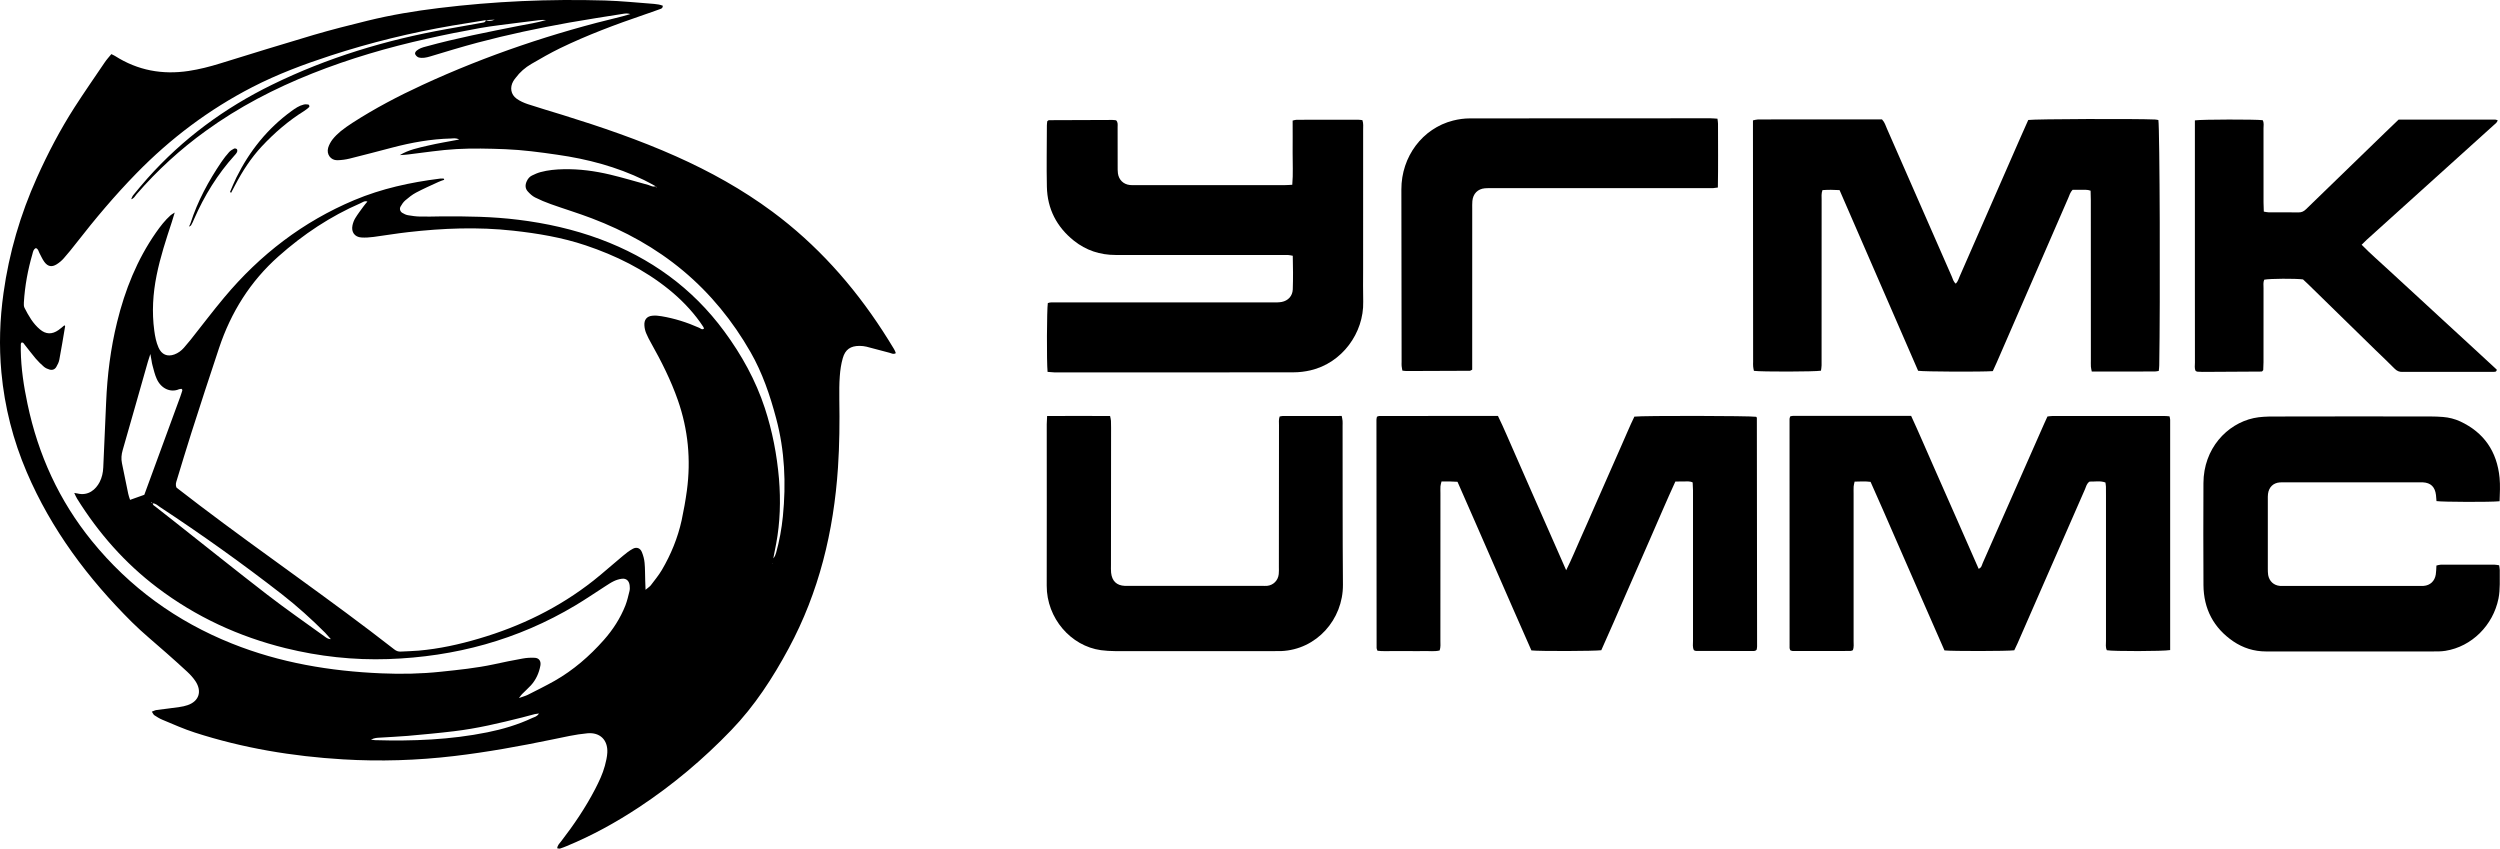
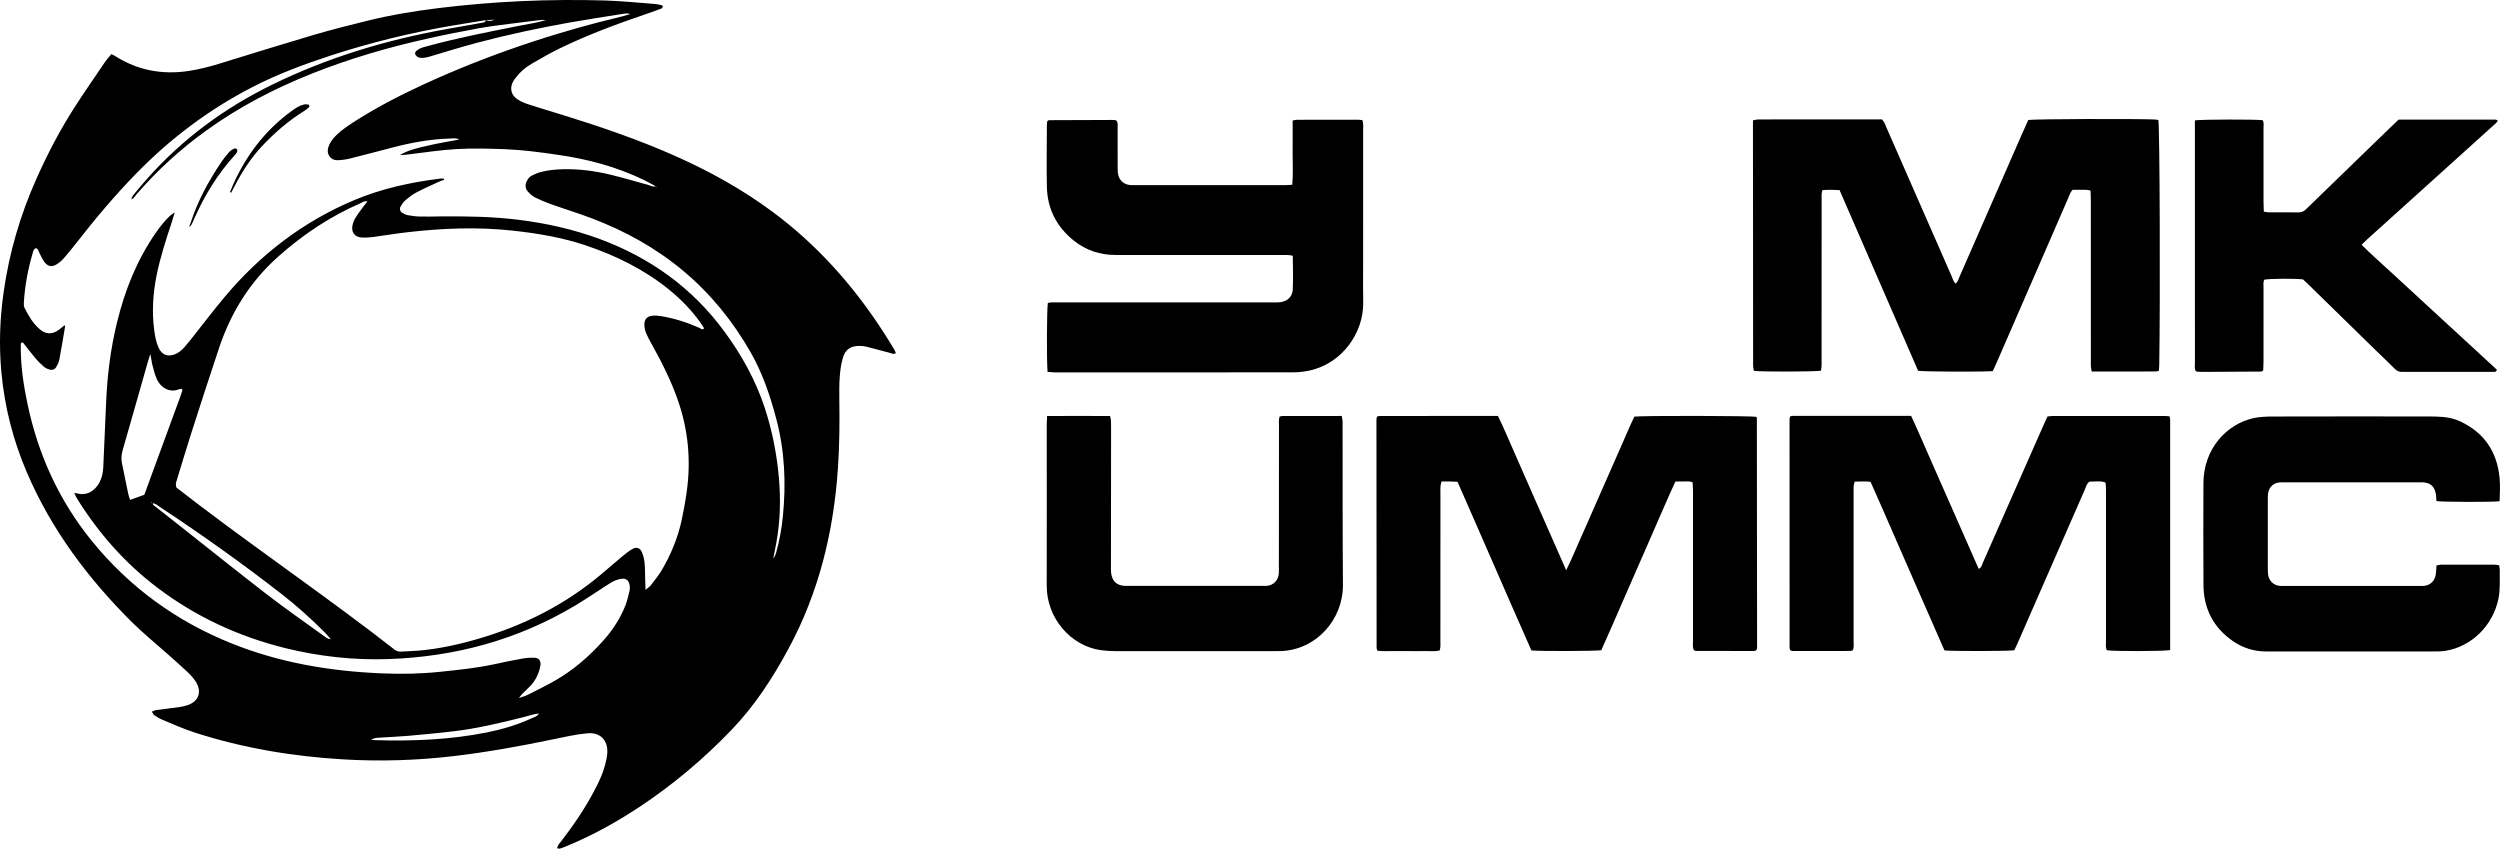
<svg xmlns="http://www.w3.org/2000/svg" width="109" height="37" viewBox="0 0 109 37" fill="none">
  <path d="M39.058 15.397C38.953 15.463 38.873 15.405 38.787 15.382C38.45 15.293 38.114 15.2 37.777 15.115C37.68 15.091 37.577 15.082 37.477 15.081C37.086 15.08 36.853 15.234 36.745 15.617C36.672 15.869 36.634 16.136 36.615 16.401C36.589 16.735 36.592 17.07 36.594 17.405C36.611 18.4 36.602 19.393 36.536 20.387C36.35 23.169 35.708 25.817 34.387 28.269C33.693 29.559 32.902 30.776 31.887 31.83C30.665 33.102 29.328 34.225 27.866 35.192C26.862 35.855 25.813 36.433 24.703 36.891C24.61 36.928 24.515 36.968 24.419 36.997C24.382 37.007 24.338 36.991 24.294 36.985C24.309 36.844 24.398 36.77 24.468 36.679C25.02 35.962 25.528 35.214 25.947 34.407C26.116 34.078 26.275 33.748 26.372 33.39C26.422 33.2 26.469 33.007 26.479 32.814C26.507 32.256 26.154 31.923 25.615 31.971C25.087 32.018 24.572 32.142 24.054 32.247C22.645 32.539 21.228 32.795 19.798 32.964C18.188 33.154 16.57 33.206 14.951 33.108C12.755 32.977 10.596 32.619 8.495 31.94C8.012 31.785 7.549 31.576 7.08 31.381C6.956 31.331 6.84 31.255 6.727 31.183C6.687 31.154 6.667 31.097 6.62 31.028C6.705 30.997 6.762 30.965 6.823 30.957C7.155 30.913 7.492 30.875 7.824 30.826C7.948 30.81 8.068 30.783 8.184 30.743C8.674 30.574 8.817 30.145 8.523 29.701C8.421 29.548 8.295 29.412 8.164 29.289C7.865 29.008 7.556 28.739 7.251 28.466C6.749 28.018 6.227 27.598 5.749 27.123C3.843 25.225 2.24 23.098 1.164 20.58C0.572 19.194 0.2 17.745 0.061 16.237C-0.047 15.081 -0.009 13.929 0.153 12.777C0.396 11.026 0.889 9.349 1.609 7.746C2.086 6.683 2.624 5.654 3.25 4.679C3.678 4.014 4.13 3.364 4.572 2.711C4.655 2.589 4.756 2.481 4.855 2.359C4.921 2.393 4.974 2.414 5.018 2.442C6.008 3.072 7.078 3.266 8.223 3.094C8.69 3.023 9.146 2.907 9.599 2.766C10.954 2.347 12.31 1.926 13.668 1.525C14.446 1.296 15.232 1.098 16.017 0.905C17.045 0.651 18.088 0.479 19.136 0.351C21.542 0.056 23.953 -0.05 26.372 0.021C27.091 0.044 27.807 0.116 28.525 0.171C28.654 0.182 28.782 0.203 28.898 0.249C28.897 0.373 28.816 0.382 28.759 0.403C28.537 0.486 28.313 0.562 28.09 0.639C26.841 1.066 25.607 1.527 24.416 2.104C23.991 2.312 23.578 2.548 23.167 2.788C22.901 2.943 22.667 3.144 22.482 3.395C22.445 3.443 22.41 3.484 22.381 3.536C22.222 3.811 22.267 4.118 22.526 4.304C22.669 4.408 22.841 4.483 23.009 4.54C23.513 4.704 24.019 4.856 24.525 5.01C26.204 5.531 27.866 6.098 29.477 6.817C30.954 7.476 32.366 8.259 33.677 9.23C35.596 10.652 37.175 12.411 38.486 14.43C38.655 14.688 38.817 14.952 38.978 15.218C39.015 15.271 39.034 15.336 39.058 15.397ZM6.653 21.946C6.637 21.93 6.623 21.912 6.606 21.892C6.601 21.9 6.595 21.909 6.589 21.916C6.612 21.922 6.636 21.931 6.659 21.937C6.655 22.023 6.726 22.051 6.777 22.09C7.045 22.302 7.315 22.509 7.581 22.721C8.936 23.789 10.283 24.871 11.648 25.925C12.467 26.556 13.313 27.144 14.149 27.748C14.219 27.797 14.285 27.862 14.427 27.868C14.32 27.75 14.249 27.665 14.173 27.585C13.576 26.988 12.951 26.425 12.287 25.907C10.568 24.569 8.793 23.305 6.977 22.108C6.877 22.042 6.787 21.942 6.653 21.946ZM28.594 8.112C28.596 8.136 28.572 8.182 28.631 8.167C28.616 8.152 28.6 8.136 28.587 8.12C28.419 8.028 28.251 7.933 28.081 7.85C26.881 7.268 25.613 6.934 24.303 6.747C23.547 6.637 22.788 6.535 22.025 6.505C21.317 6.478 20.607 6.46 19.901 6.5C19.195 6.539 18.494 6.653 17.791 6.735C17.672 6.75 17.552 6.756 17.432 6.763C17.819 6.527 18.248 6.445 18.667 6.347C19.102 6.245 19.542 6.174 20.02 6.083C19.879 6.006 19.766 6.036 19.661 6.039C18.792 6.06 17.942 6.214 17.101 6.435C16.482 6.598 15.861 6.76 15.238 6.916C15.064 6.959 14.883 6.981 14.705 6.986C14.418 6.99 14.226 6.726 14.308 6.442C14.346 6.315 14.417 6.186 14.498 6.08C14.602 5.948 14.727 5.827 14.858 5.718C15.017 5.591 15.185 5.473 15.357 5.362C16.339 4.727 17.369 4.188 18.426 3.7C21.232 2.404 24.144 1.429 27.138 0.712C27.253 0.683 27.366 0.646 27.481 0.614C27.384 0.583 27.296 0.583 27.209 0.596C26.41 0.724 25.61 0.844 24.812 0.986C23.473 1.227 22.142 1.509 20.826 1.858C20.131 2.043 19.441 2.254 18.751 2.462C18.586 2.511 18.423 2.548 18.255 2.505C18.2 2.488 18.138 2.433 18.11 2.378C18.072 2.312 18.12 2.245 18.174 2.202C18.227 2.159 18.288 2.125 18.348 2.099C18.42 2.068 18.497 2.049 18.575 2.028C19.91 1.66 21.269 1.396 22.623 1.127C23.02 1.05 23.42 0.991 23.809 0.873C23.707 0.863 23.607 0.867 23.509 0.879C23.206 0.914 22.906 0.951 22.606 0.991C22.05 1.066 21.488 1.124 20.936 1.222C20.163 1.36 19.389 1.515 18.622 1.688C16.919 2.067 15.245 2.555 13.617 3.202C11.976 3.855 10.412 4.663 8.971 5.708C7.862 6.508 6.856 7.427 5.955 8.469C5.884 8.55 5.836 8.667 5.711 8.687L5.717 8.693C5.745 8.633 5.764 8.565 5.803 8.516C6.006 8.268 6.211 8.022 6.423 7.783C7.967 6.048 9.793 4.707 11.854 3.698C14.279 2.509 16.833 1.74 19.479 1.267C20.01 1.173 20.539 1.077 21.07 0.983C21.135 0.973 21.172 0.943 21.181 0.878C21.289 0.918 21.398 0.933 21.57 0.857C21.398 0.867 21.289 0.872 21.183 0.878C20.695 0.957 20.21 1.035 19.722 1.115C17.924 1.423 16.155 1.855 14.418 2.422C13.249 2.804 12.099 3.233 11.001 3.799C9.115 4.771 7.434 6.033 5.942 7.563C5.008 8.519 4.147 9.543 3.324 10.6C3.149 10.826 2.969 11.048 2.78 11.262C2.692 11.364 2.583 11.454 2.469 11.525C2.259 11.655 2.087 11.624 1.936 11.422C1.847 11.303 1.79 11.162 1.719 11.032C1.677 10.955 1.669 10.849 1.564 10.818C1.455 10.866 1.44 10.979 1.415 11.072C1.214 11.762 1.084 12.464 1.041 13.184C1.037 13.261 1.034 13.355 1.068 13.42C1.246 13.768 1.439 14.11 1.743 14.363C2 14.581 2.271 14.587 2.549 14.391C2.64 14.327 2.724 14.253 2.809 14.183C2.827 14.204 2.842 14.214 2.84 14.22C2.758 14.709 2.678 15.198 2.586 15.685C2.565 15.795 2.511 15.903 2.453 16.001C2.389 16.11 2.278 16.148 2.159 16.113C2.074 16.089 1.987 16.049 1.919 15.994C1.79 15.883 1.668 15.764 1.556 15.633C1.387 15.434 1.23 15.221 1.066 15.017C1.034 14.974 1.006 14.915 0.936 14.936C0.925 14.958 0.908 14.979 0.908 14.998C0.906 15.09 0.906 15.181 0.906 15.274C0.918 16.064 1.036 16.838 1.199 17.61C1.665 19.831 2.58 21.83 3.999 23.579C5.655 25.619 7.705 27.095 10.11 28.058C12.207 28.898 14.393 29.264 16.632 29.358C17.497 29.396 18.361 29.379 19.225 29.287C19.997 29.206 20.767 29.128 21.528 28.965C21.947 28.876 22.364 28.785 22.785 28.713C22.96 28.68 23.142 28.67 23.322 28.68C23.507 28.692 23.595 28.83 23.561 29.019C23.501 29.344 23.37 29.634 23.15 29.879C23.026 30.013 22.89 30.133 22.76 30.264C22.728 30.297 22.701 30.337 22.625 30.435C22.804 30.371 22.913 30.343 23.012 30.294C23.403 30.095 23.8 29.9 24.184 29.683C24.998 29.219 25.701 28.61 26.326 27.905C26.723 27.457 27.046 26.958 27.268 26.396C27.346 26.194 27.394 25.979 27.447 25.765C27.465 25.689 27.463 25.605 27.453 25.524C27.429 25.32 27.304 25.208 27.109 25.234C26.988 25.25 26.865 25.288 26.756 25.342C26.623 25.406 26.501 25.49 26.376 25.57C25.947 25.845 25.525 26.135 25.09 26.394C22.567 27.904 19.831 28.637 16.927 28.736C15.416 28.787 13.918 28.622 12.448 28.26C10.414 27.757 8.539 26.895 6.851 25.615C5.448 24.552 4.3 23.249 3.362 21.744C3.315 21.673 3.286 21.591 3.237 21.492C3.303 21.502 3.339 21.507 3.368 21.514C3.856 21.636 4.181 21.334 4.345 21.017C4.446 20.819 4.492 20.607 4.502 20.384C4.542 19.438 4.587 18.491 4.627 17.544C4.677 16.36 4.822 15.194 5.105 14.045C5.448 12.642 5.975 11.324 6.799 10.141C6.99 9.868 7.192 9.606 7.439 9.384C7.477 9.35 7.524 9.328 7.618 9.266C7.564 9.442 7.531 9.561 7.492 9.678C7.24 10.443 6.987 11.21 6.828 12.004C6.667 12.804 6.617 13.607 6.727 14.419C6.761 14.671 6.808 14.919 6.912 15.154C7.048 15.461 7.295 15.566 7.604 15.454C7.765 15.394 7.902 15.295 8.017 15.164C8.115 15.054 8.211 14.939 8.304 14.823C8.796 14.204 9.271 13.573 9.777 12.969C11.342 11.097 13.216 9.662 15.447 8.724C16.646 8.221 17.891 7.951 19.166 7.79C19.2 7.786 19.235 7.78 19.267 7.786C19.3 7.792 19.358 7.755 19.366 7.839C19.28 7.87 19.194 7.896 19.114 7.934C18.788 8.084 18.457 8.23 18.138 8.399C17.969 8.488 17.816 8.613 17.67 8.737C17.585 8.81 17.519 8.911 17.464 9.007C17.41 9.102 17.444 9.223 17.539 9.28C17.614 9.325 17.698 9.368 17.785 9.383C17.963 9.414 18.142 9.439 18.319 9.442C18.623 9.45 18.927 9.438 19.23 9.435C20.355 9.427 21.479 9.442 22.598 9.582C23.817 9.732 25.012 9.999 26.169 10.428C28.347 11.24 30.18 12.544 31.584 14.455C32.334 15.474 32.947 16.576 33.346 17.791C33.674 18.793 33.874 19.825 33.964 20.876C34.041 21.824 34.016 22.77 33.84 23.708C33.802 23.92 33.758 24.131 33.716 24.345C33.78 24.272 33.813 24.192 33.837 24.107C33.983 23.585 34.08 23.05 34.134 22.51C34.277 21.069 34.216 19.647 33.841 18.244C33.574 17.236 33.24 16.254 32.724 15.353C31.947 13.996 30.978 12.803 29.785 11.805C28.585 10.803 27.243 10.067 25.8 9.518C25.212 9.294 24.606 9.111 24.013 8.899C23.779 8.816 23.55 8.719 23.328 8.608C23.21 8.549 23.106 8.451 23.015 8.351C22.894 8.221 22.891 8.062 22.966 7.902C23.015 7.792 23.09 7.704 23.192 7.654C23.313 7.594 23.438 7.539 23.567 7.504C23.895 7.415 24.231 7.385 24.569 7.378C25.259 7.363 25.938 7.455 26.607 7.614C27.166 7.747 27.715 7.915 28.269 8.065C28.377 8.099 28.479 8.17 28.594 8.112ZM28.146 25.715C28.259 25.619 28.329 25.578 28.375 25.519C28.54 25.299 28.718 25.087 28.857 24.851C29.254 24.175 29.552 23.451 29.721 22.678C29.813 22.249 29.89 21.815 29.949 21.382C30.128 20.042 30.003 18.731 29.557 17.454C29.252 16.579 28.838 15.759 28.388 14.958C28.31 14.817 28.232 14.677 28.172 14.526C28.129 14.422 28.103 14.306 28.096 14.192C28.078 13.944 28.198 13.791 28.437 13.766C28.569 13.751 28.707 13.764 28.838 13.787C29.407 13.882 29.953 14.055 30.481 14.29C30.544 14.318 30.61 14.394 30.693 14.329C30.685 14.305 30.681 14.28 30.671 14.262C30.621 14.185 30.569 14.107 30.515 14.033C30.13 13.5 29.677 13.039 29.171 12.627C28.079 11.744 26.848 11.14 25.535 10.698C24.504 10.352 23.442 10.175 22.367 10.057C20.836 9.888 19.314 9.948 17.791 10.122C17.289 10.178 16.791 10.264 16.289 10.33C16.111 10.352 15.929 10.367 15.751 10.354C15.463 10.333 15.307 10.116 15.368 9.827C15.391 9.717 15.433 9.603 15.492 9.508C15.599 9.332 15.726 9.168 15.847 9.001C15.896 8.93 15.957 8.865 16.019 8.789C15.894 8.742 15.808 8.822 15.72 8.86C14.405 9.43 13.221 10.217 12.14 11.179C10.917 12.265 10.074 13.607 9.552 15.17C9.139 16.405 8.737 17.644 8.34 18.884C8.123 19.565 7.918 20.249 7.709 20.934C7.678 21.033 7.639 21.131 7.698 21.262C8.023 21.509 8.361 21.774 8.705 22.035C11.509 24.163 14.416 26.148 17.192 28.315C17.277 28.382 17.366 28.415 17.47 28.409C17.727 28.394 17.988 28.391 18.247 28.368C19.145 28.29 20.023 28.098 20.888 27.841C22.698 27.309 24.378 26.494 25.878 25.312C26.313 24.968 26.726 24.592 27.156 24.238C27.293 24.122 27.44 24.008 27.597 23.924C27.762 23.838 27.916 23.898 27.987 24.074C28.047 24.221 28.09 24.382 28.104 24.541C28.128 24.793 28.122 25.05 28.131 25.303C28.132 25.413 28.138 25.524 28.146 25.715ZM5.671 21.794C5.887 21.717 6.086 21.646 6.292 21.573C6.818 20.141 7.34 18.716 7.862 17.291C7.895 17.205 7.918 17.116 7.948 17.029C7.949 17.018 7.949 17.005 7.948 16.994C7.943 16.984 7.936 16.978 7.917 16.954C7.884 16.96 7.839 16.956 7.802 16.972C7.449 17.125 7.028 16.956 6.833 16.518C6.748 16.332 6.703 16.128 6.648 15.927C6.627 15.862 6.62 15.793 6.608 15.724C6.593 15.654 6.581 15.583 6.555 15.434C6.501 15.599 6.473 15.685 6.448 15.77C6.08 17.055 5.721 18.342 5.349 19.625C5.293 19.82 5.277 20.003 5.318 20.2C5.412 20.64 5.496 21.082 5.589 21.521C5.605 21.609 5.639 21.695 5.671 21.794ZM23.497 31.108C23.425 31.119 23.37 31.123 23.317 31.135C23.132 31.183 22.948 31.235 22.763 31.282C21.781 31.529 20.797 31.763 19.791 31.882C19.123 31.963 18.453 32.023 17.78 32.084C17.377 32.118 16.974 32.134 16.57 32.161C16.451 32.168 16.327 32.167 16.173 32.25C16.267 32.26 16.31 32.268 16.354 32.271C17.995 32.318 19.632 32.256 21.25 31.929C21.923 31.793 22.581 31.598 23.207 31.304C23.306 31.26 23.422 31.241 23.497 31.108ZM33.665 24.581L33.681 24.582L33.675 24.56L33.665 24.581Z" fill="black" />
  <path d="M86.886 16.181C86.385 16.218 83.901 16.207 83.63 16.166C82.494 13.551 81.353 10.926 80.205 8.289C79.948 8.273 79.707 8.271 79.46 8.289C79.404 8.443 79.423 8.581 79.423 8.718C79.421 10.834 79.421 12.948 79.421 15.065C79.421 15.354 79.423 15.642 79.421 15.931C79.42 16.01 79.404 16.089 79.395 16.162C79.129 16.209 76.812 16.215 76.471 16.169C76.46 16.11 76.441 16.047 76.438 15.982C76.43 15.912 76.436 15.841 76.436 15.773C76.435 12.409 76.43 9.043 76.429 5.679V5.249C76.511 5.233 76.574 5.21 76.636 5.21C76.929 5.206 77.221 5.206 77.511 5.206H81.695H82.055C82.174 5.331 82.213 5.479 82.272 5.613C83.216 7.762 84.157 9.911 85.1 12.062C85.144 12.164 85.166 12.282 85.273 12.368C85.367 12.273 85.398 12.148 85.447 12.038C86.329 10.025 87.209 8.013 88.09 6C88.204 5.737 88.323 5.478 88.432 5.231C88.741 5.187 93.088 5.172 93.953 5.21C94.006 5.212 94.057 5.225 94.105 5.233C94.166 5.593 94.191 13.193 94.143 15.928C94.143 16.006 94.131 16.086 94.122 16.173C94.052 16.184 93.999 16.197 93.944 16.197C93.035 16.199 92.128 16.199 91.201 16.199C91.185 16.116 91.168 16.05 91.163 15.985C91.157 15.881 91.162 15.777 91.162 15.673C91.162 13.362 91.162 11.048 91.16 8.736C91.16 8.598 91.154 8.461 91.15 8.314C91.003 8.258 90.869 8.281 90.738 8.275C90.615 8.274 90.493 8.275 90.365 8.275C90.26 8.384 90.225 8.52 90.171 8.644C89.134 11.029 88.098 13.414 87.061 15.796C87.007 15.924 86.947 16.049 86.886 16.181Z" fill="black" />
  <path d="M94.619 28.343C94.303 28.399 92.147 28.402 91.859 28.35C91.794 28.224 91.821 28.082 91.821 27.945C91.819 25.829 91.821 23.712 91.821 21.597C91.821 21.471 91.821 21.343 91.819 21.217C91.818 21.16 91.804 21.103 91.797 21.037C91.563 20.95 91.329 21.006 91.106 20.997C90.981 21.076 90.957 21.209 90.909 21.322C90.256 22.808 89.606 24.294 88.957 25.781C88.626 26.54 88.294 27.297 87.962 28.057C87.915 28.16 87.865 28.261 87.822 28.353C87.519 28.393 85.11 28.396 84.779 28.358C84.425 27.55 84.063 26.73 83.704 25.907C83.35 25.095 82.994 24.284 82.639 23.472C82.279 22.651 81.927 21.827 81.557 21.009C81.317 20.978 81.095 20.994 80.861 20.999C80.844 21.082 80.823 21.147 80.819 21.212C80.813 21.316 80.817 21.42 80.817 21.524C80.817 23.665 80.817 25.803 80.817 27.944C80.816 28.077 80.839 28.218 80.783 28.35C80.745 28.362 80.714 28.382 80.682 28.382C79.839 28.383 78.996 28.386 78.154 28.383C78.121 28.383 78.091 28.362 78.057 28.352C78.046 28.318 78.026 28.285 78.026 28.254C78.024 24.923 78.024 21.591 78.024 18.26C78.024 18.229 78.042 18.196 78.057 18.152C78.099 18.146 78.142 18.131 78.183 18.131C79.891 18.131 81.601 18.131 83.325 18.131C83.667 18.87 83.981 19.611 84.307 20.346C84.638 21.092 84.966 21.839 85.295 22.585C85.62 23.322 85.942 24.059 86.269 24.8C86.4 24.751 86.409 24.634 86.447 24.548C87.04 23.21 87.626 21.875 88.215 20.537C88.517 19.851 88.817 19.167 89.121 18.484C89.168 18.379 89.218 18.277 89.269 18.159C89.346 18.152 89.422 18.137 89.498 18.137C91.118 18.136 92.737 18.136 94.356 18.137C94.431 18.137 94.507 18.145 94.591 18.152C94.603 18.216 94.619 18.257 94.619 18.3C94.619 21.643 94.619 24.984 94.619 28.343Z" fill="black" />
  <path d="M68.285 24.862C68.534 24.368 68.71 23.919 68.909 23.48C69.109 23.041 69.298 22.597 69.494 22.153C69.691 21.702 69.891 21.248 70.091 20.797C70.285 20.354 70.478 19.912 70.676 19.47C70.874 19.03 71.053 18.585 71.259 18.165C71.651 18.117 76.309 18.128 76.568 18.172C76.575 18.178 76.585 18.187 76.591 18.196C76.597 18.203 76.599 18.217 76.599 18.229C76.603 21.548 76.605 24.866 76.609 28.184C76.609 28.231 76.599 28.276 76.591 28.322C76.59 28.329 76.577 28.338 76.561 28.356C76.54 28.363 76.51 28.383 76.48 28.383C75.635 28.383 74.791 28.383 73.949 28.381C73.918 28.381 73.887 28.363 73.855 28.35C73.788 28.218 73.815 28.076 73.815 27.941C73.815 26.182 73.815 24.424 73.815 22.665C73.815 22.238 73.815 21.81 73.815 21.381C73.813 21.27 73.805 21.156 73.8 21.034C73.669 20.969 73.544 20.995 73.425 20.991C73.304 20.989 73.181 20.992 73.046 20.995C72.665 21.822 72.318 22.648 71.957 23.468C71.599 24.279 71.246 25.092 70.891 25.902C70.532 26.725 70.179 27.549 69.816 28.35C69.526 28.39 67.138 28.399 66.769 28.358C66.226 27.143 65.697 25.907 65.154 24.677C64.617 23.455 64.091 22.23 63.547 21.006C63.42 21 63.308 20.994 63.198 20.991C63.088 20.989 62.975 20.991 62.851 20.991C62.831 21.074 62.808 21.138 62.804 21.205C62.797 21.307 62.803 21.413 62.803 21.516C62.803 23.655 62.803 25.794 62.801 27.934C62.801 28.071 62.819 28.209 62.769 28.36C62.55 28.414 62.325 28.381 62.104 28.387C61.869 28.392 61.632 28.387 61.397 28.387C61.17 28.387 60.945 28.389 60.722 28.387C60.499 28.383 60.276 28.402 60.058 28.372C60.041 28.319 60.02 28.289 60.02 28.257C60.016 24.938 60.013 21.619 60.013 18.3C60.013 18.257 60.027 18.212 60.035 18.169C60.075 18.154 60.107 18.137 60.138 18.137C61.857 18.135 63.576 18.135 65.311 18.135C65.582 18.689 65.811 19.25 66.06 19.806C66.309 20.365 66.553 20.921 66.795 21.481C67.038 22.029 67.278 22.576 67.519 23.122C67.763 23.679 68.01 24.237 68.285 24.862Z" fill="black" />
  <path d="M45.674 16.214C45.631 15.77 45.641 13.494 45.685 13.214C45.796 13.169 45.919 13.187 46.04 13.186C46.883 13.184 47.725 13.184 48.568 13.184C50.883 13.184 53.197 13.186 55.514 13.186C55.637 13.186 55.762 13.187 55.883 13.165C56.161 13.111 56.352 12.908 56.365 12.62C56.382 12.138 56.377 11.654 56.365 11.151C56.284 11.139 56.223 11.12 56.159 11.118C55.956 11.114 55.754 11.117 55.552 11.117C53.248 11.117 50.943 11.117 48.64 11.117C47.965 11.117 47.352 10.918 46.819 10.492C46.077 9.898 45.663 9.111 45.644 8.139C45.624 7.25 45.643 6.358 45.644 5.469C45.644 5.402 45.656 5.335 45.66 5.288C45.688 5.264 45.697 5.254 45.708 5.248C45.718 5.243 45.728 5.24 45.738 5.24C46.66 5.236 47.583 5.234 48.503 5.23C48.559 5.23 48.614 5.24 48.662 5.245C48.753 5.337 48.727 5.447 48.728 5.546C48.73 6.114 48.728 6.68 48.73 7.246C48.73 7.349 48.728 7.455 48.741 7.557C48.78 7.841 48.98 8.035 49.258 8.066C49.336 8.077 49.415 8.072 49.493 8.072C51.662 8.072 53.831 8.072 55.999 8.072C56.109 8.072 56.218 8.062 56.343 8.056C56.386 7.574 56.355 7.112 56.359 6.653C56.364 6.192 56.359 5.732 56.359 5.257C56.43 5.242 56.483 5.222 56.534 5.222C57.433 5.221 58.333 5.221 59.232 5.221C59.286 5.221 59.34 5.233 59.401 5.239C59.451 5.386 59.433 5.524 59.433 5.66C59.433 7.695 59.433 9.73 59.432 11.765C59.432 12.227 59.424 12.688 59.436 13.152C59.468 14.516 58.514 15.828 57.136 16.147C56.896 16.202 56.648 16.233 56.402 16.233C52.93 16.239 49.456 16.237 45.984 16.237C45.887 16.234 45.788 16.221 45.674 16.214Z" fill="black" />
  <path d="M108.982 21.854C108.597 21.897 106.503 21.888 106.231 21.848C106.225 21.762 106.219 21.673 106.209 21.584C106.166 21.228 105.981 21.047 105.636 21.03C105.559 21.026 105.479 21.029 105.401 21.029H99.667C99.576 21.029 99.488 21.027 99.397 21.033C99.113 21.055 98.923 21.241 98.885 21.533C98.874 21.612 98.877 21.697 98.877 21.775C98.877 22.783 98.877 23.788 98.877 24.796C98.879 24.888 98.876 24.981 98.892 25.072C98.941 25.342 99.135 25.52 99.399 25.545C99.477 25.551 99.557 25.547 99.635 25.547C101.569 25.547 103.503 25.547 105.438 25.547C105.514 25.547 105.595 25.551 105.672 25.545C105.956 25.522 106.154 25.338 106.2 25.048C106.22 24.924 106.22 24.797 106.228 24.658C106.297 24.643 106.36 24.621 106.425 24.619C107.198 24.618 107.975 24.618 108.751 24.619C108.816 24.619 108.882 24.636 108.962 24.646C108.972 24.719 108.99 24.787 108.99 24.851C108.982 25.266 109.016 25.683 108.934 26.096C108.698 27.264 107.77 28.192 106.62 28.376C106.432 28.407 106.239 28.403 106.05 28.403C104.644 28.404 103.239 28.404 101.833 28.404C100.822 28.404 99.81 28.403 98.796 28.403C98.276 28.403 97.798 28.253 97.365 27.959C96.517 27.377 96.079 26.553 96.071 25.507C96.06 24.027 96.066 22.546 96.07 21.066C96.074 19.559 97.092 18.483 98.26 18.229C98.542 18.169 98.841 18.16 99.13 18.16C101.413 18.154 103.695 18.155 105.978 18.158C106.157 18.158 106.337 18.166 106.516 18.18C106.776 18.201 107.026 18.264 107.264 18.373C108.297 18.854 108.869 19.68 108.982 20.834C109.013 21.165 108.995 21.502 108.982 21.854Z" fill="black" />
  <path d="M95.7 5.248C96.022 5.203 98.325 5.2 98.652 5.24C98.718 5.35 98.689 5.481 98.689 5.602C98.693 6.679 98.69 7.753 98.69 8.829C98.69 8.954 98.698 9.08 98.702 9.226C98.778 9.237 98.843 9.257 98.905 9.257C99.343 9.258 99.781 9.255 100.22 9.261C100.355 9.263 100.452 9.212 100.546 9.119C101.689 8.006 102.836 6.897 103.982 5.788C104.177 5.598 104.377 5.411 104.58 5.214C105.986 5.214 107.389 5.214 108.794 5.215C108.824 5.215 108.854 5.231 108.901 5.246C108.869 5.35 108.792 5.399 108.727 5.456C107.892 6.211 107.054 6.965 106.218 7.721C105.212 8.627 104.207 9.536 103.201 10.443C103.126 10.512 103.055 10.585 102.967 10.671C103.352 11.065 103.757 11.411 104.146 11.774C104.537 12.138 104.933 12.498 105.327 12.861C105.72 13.223 106.111 13.586 106.507 13.949C106.899 14.311 107.295 14.673 107.688 15.035C108.08 15.397 108.471 15.759 108.86 16.117C108.852 16.212 108.791 16.212 108.736 16.212C108.623 16.217 108.51 16.214 108.399 16.214H104.992C104.914 16.214 104.835 16.209 104.757 16.215C104.614 16.223 104.502 16.175 104.398 16.067C104.126 15.791 103.842 15.525 103.565 15.256C102.586 14.3 101.608 13.343 100.63 12.387C100.558 12.316 100.481 12.249 100.411 12.182C100.064 12.139 98.977 12.145 98.721 12.194C98.668 12.31 98.69 12.441 98.69 12.565C98.689 13.64 98.689 14.716 98.689 15.791C98.689 15.917 98.681 16.041 98.677 16.137C98.646 16.174 98.64 16.184 98.63 16.19C98.623 16.196 98.609 16.2 98.599 16.2C97.745 16.205 96.891 16.211 96.036 16.215C95.958 16.215 95.878 16.209 95.8 16.205C95.78 16.203 95.762 16.187 95.731 16.174C95.671 16.059 95.699 15.932 95.699 15.807C95.694 14.686 95.697 13.563 95.697 12.441V5.677V5.248H95.7Z" fill="black" />
  <path d="M45.654 18.139C46.588 18.133 47.485 18.132 48.4 18.139C48.415 18.218 48.434 18.282 48.438 18.347C48.444 18.451 48.443 18.555 48.443 18.659C48.441 20.646 48.438 22.635 48.438 24.623C48.438 24.738 48.432 24.857 48.444 24.97C48.483 25.334 48.684 25.528 49.043 25.544C49.099 25.546 49.156 25.544 49.212 25.544H55.011C55.089 25.544 55.168 25.549 55.246 25.543C55.518 25.516 55.725 25.308 55.753 25.031C55.765 24.927 55.759 24.823 55.759 24.719C55.761 22.66 55.761 20.602 55.764 18.544C55.764 18.42 55.746 18.292 55.792 18.16C55.84 18.153 55.884 18.138 55.924 18.138C56.777 18.136 57.63 18.136 58.499 18.136C58.515 18.22 58.531 18.285 58.536 18.35C58.542 18.42 58.537 18.488 58.537 18.558C58.542 20.869 58.533 23.183 58.552 25.495C58.562 27.003 57.405 28.326 55.855 28.387C55.764 28.388 55.675 28.388 55.584 28.388C53.258 28.388 50.931 28.39 48.605 28.388C48.404 28.388 48.202 28.373 48.002 28.348C46.693 28.169 45.631 26.954 45.637 25.534C45.643 23.187 45.638 20.841 45.638 18.493C45.64 18.39 45.647 18.286 45.654 18.139Z" fill="black" />
-   <path d="M64.189 16.117C64.126 16.148 64.109 16.166 64.088 16.166C63.166 16.171 62.245 16.174 61.323 16.177C61.269 16.177 61.214 16.166 61.144 16.159C61.132 16.087 61.117 16.022 61.111 15.957C61.105 15.9 61.11 15.841 61.11 15.782C61.105 13.275 61.103 10.766 61.1 8.258C61.098 6.827 62.022 5.594 63.354 5.257C63.592 5.196 63.842 5.162 64.087 5.162C67.581 5.156 71.075 5.157 74.571 5.157C74.669 5.157 74.768 5.169 74.881 5.175C74.891 5.257 74.905 5.323 74.905 5.389C74.905 6.312 74.916 7.234 74.899 8.176C74.813 8.187 74.75 8.198 74.687 8.203C74.585 8.207 74.484 8.204 74.382 8.204H65.079C64.966 8.204 64.853 8.198 64.742 8.209C64.429 8.237 64.225 8.445 64.195 8.764C64.185 8.878 64.189 8.994 64.189 9.11C64.188 11.305 64.188 13.502 64.188 15.699V16.117H64.189Z" fill="black" />
  <path d="M10.03 8.366C10.121 8.157 10.205 7.943 10.307 7.739C10.882 6.576 11.67 5.599 12.71 4.842C12.874 4.722 13.045 4.606 13.244 4.559C13.308 4.542 13.376 4.551 13.441 4.557C13.48 4.562 13.507 4.645 13.477 4.671C13.408 4.731 13.341 4.79 13.266 4.836C12.577 5.264 11.969 5.789 11.413 6.383C10.944 6.887 10.57 7.462 10.249 8.076C10.191 8.186 10.132 8.298 10.074 8.41C10.06 8.394 10.043 8.379 10.03 8.366Z" fill="black" />
  <path d="M8.237 9.883C8.261 9.832 8.29 9.783 8.308 9.728C8.617 8.767 9.092 7.891 9.652 7.063C9.753 6.913 9.869 6.767 9.99 6.631C10.049 6.565 10.13 6.519 10.209 6.478C10.24 6.463 10.303 6.478 10.328 6.505C10.35 6.528 10.351 6.592 10.338 6.626C10.316 6.677 10.275 6.72 10.237 6.763C9.486 7.591 8.906 8.535 8.456 9.565C8.42 9.648 8.386 9.734 8.337 9.813C8.323 9.847 8.274 9.861 8.237 9.883Z" fill="black" />
</svg>